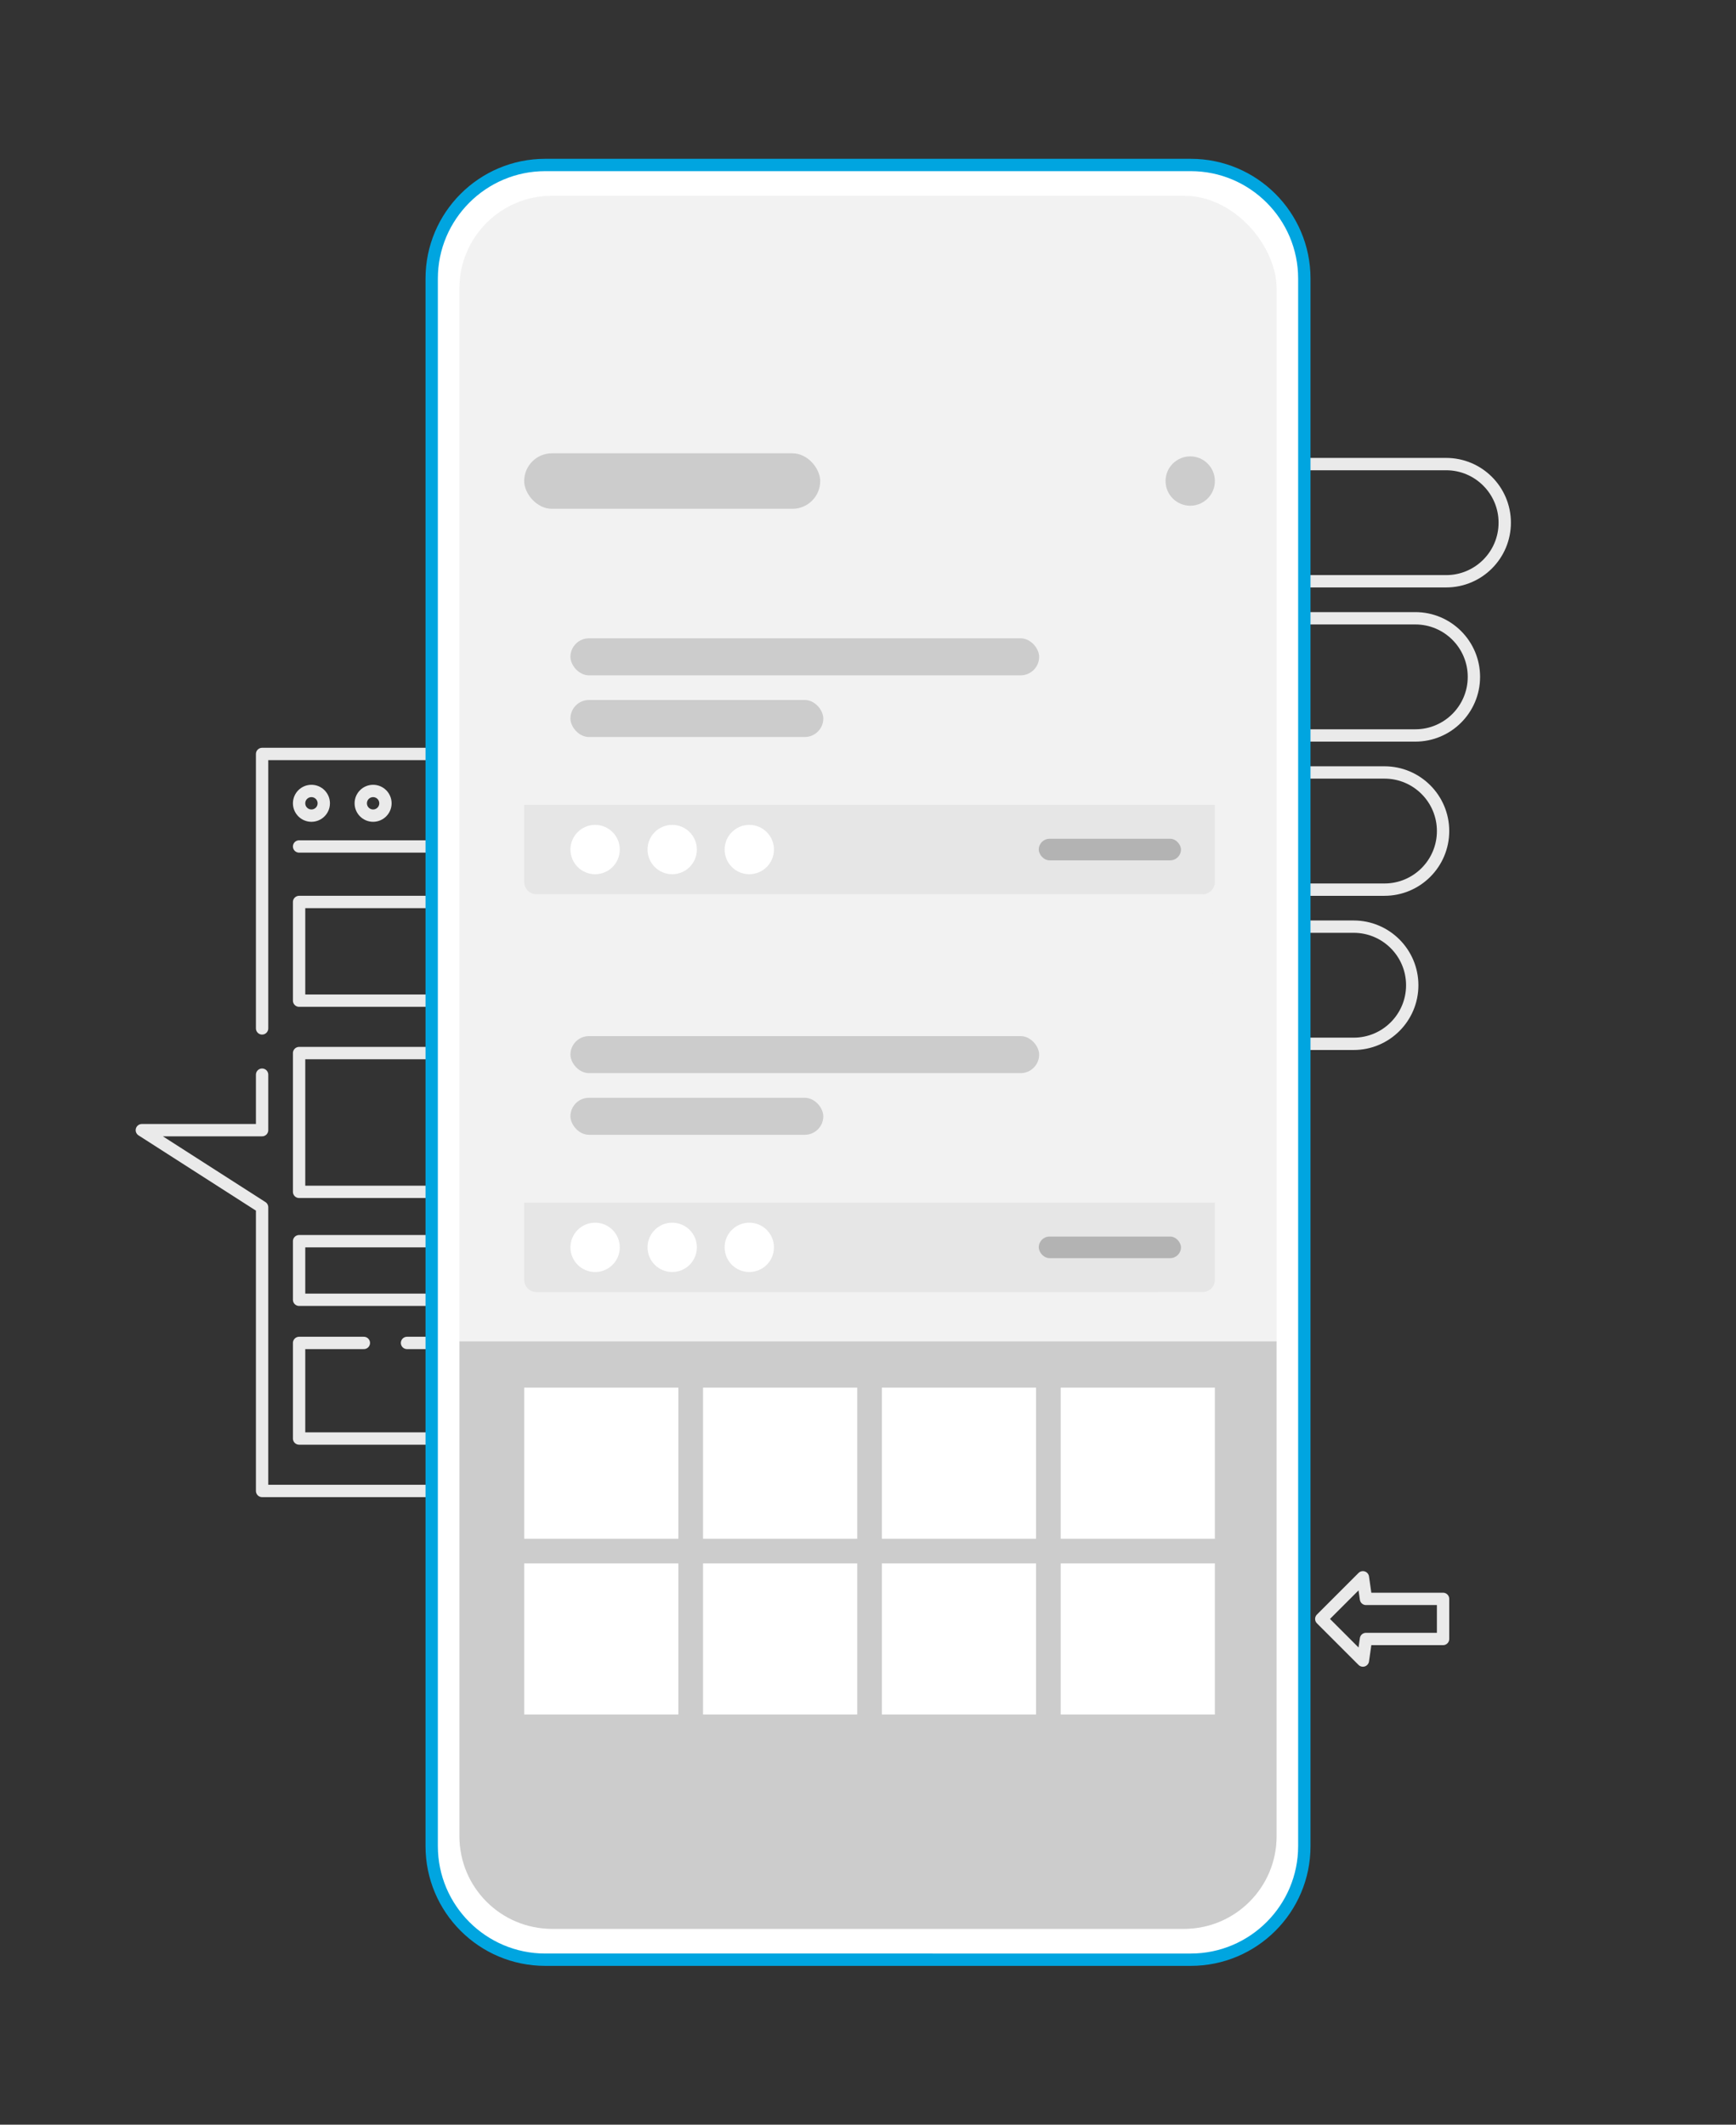
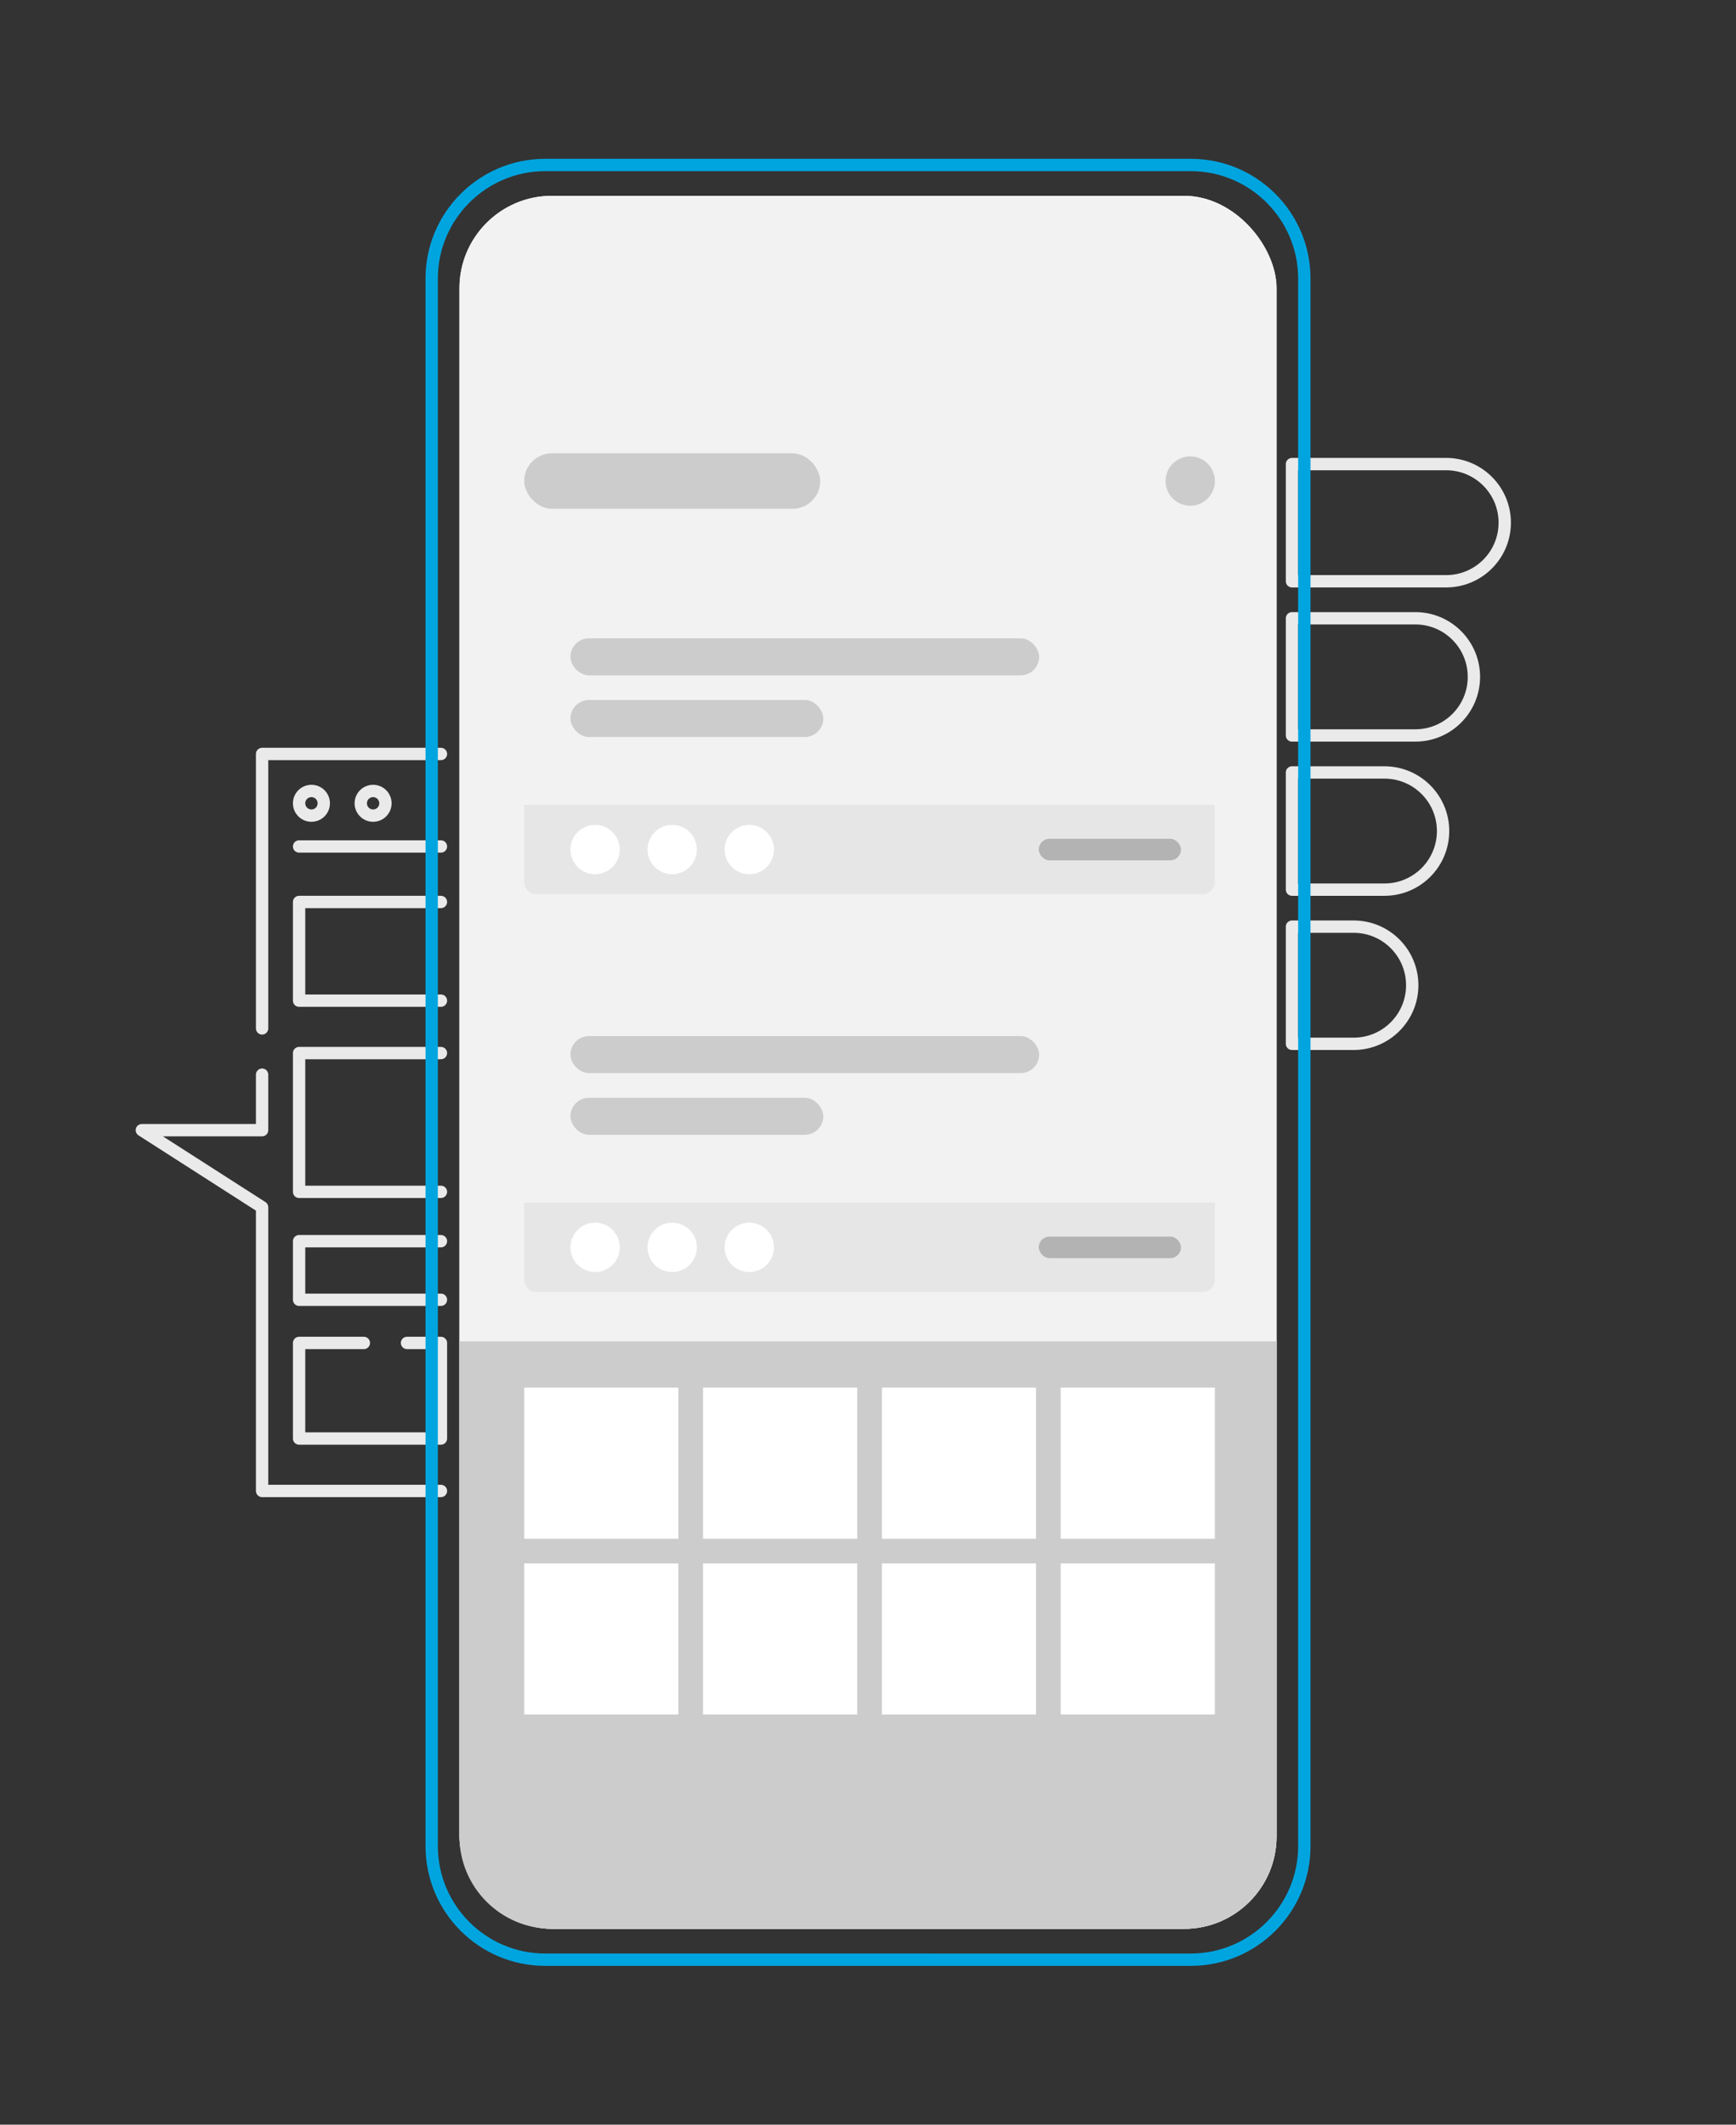
<svg xmlns="http://www.w3.org/2000/svg" id="Ebene_1" data-name="Ebene 1" width="563" height="689" viewBox="0 0 563 689">
  <rect x="0" y="0" width="563" height="689" fill="#333333" stroke="none" />
  <defs>
    <style>
      .cls-1 {
        fill: #f2f2f2;
      }

      .cls-2 {
        fill: #00a5e0;
      }

      .cls-3 {
        fill: #e6e6e6;
      }

      .cls-4 {
        fill: #fcfcfc;
      }

      .cls-5 {
        fill: #fff;
      }

      .cls-6 {
        fill: #b3b3b3;
      }

      .cls-7 {
        fill: #ccc;
      }

      .cls-8 {
        fill: none;
        stroke: #eaeaea;
        stroke-linecap: round;
        stroke-linejoin: round;
        stroke-width: 4px;
      }
    </style>
  </defs>
  <g>
    <g>
      <polyline class="cls-8" points="143 483.5 85 483.5 85 391.5 46 366.5 85 366.5 85 348.5" />
      <polyline class="cls-8" points="143 244.5 85 244.5 85 333.5" />
      <line class="cls-8" x1="143" y1="274.5" x2="97" y2="274.5" />
      <polyline class="cls-8" points="143 292.5 97 292.5 97 324.5 143 324.5" />
      <polyline class="cls-8" points="143 341.5 97 341.5 97 386.5 143 386.5" />
      <polyline class="cls-8" points="143 402.5 97 402.5 97 421.5 143 421.5" />
      <polyline class="cls-8" points="118 435.5 97 435.5 97 466.5 143 466.5 143 435.5 132 435.5" />
      <circle class="cls-8" cx="101" cy="260.5" r="4" />
      <circle class="cls-8" cx="121" cy="260.5" r="4" />
    </g>
    <path class="cls-8" d="M419,150.5h50c10.49,0,19,8.51,19,19h0c0,10.49-8.51,19-19,19h-50v-38h0Z" />
    <path class="cls-8" d="M419,200.5h40c10.49,0,19,8.51,19,19h0c0,10.49-8.51,19-19,19h-40v-38h0Z" />
    <path class="cls-8" d="M419,250.5h30c10.49,0,19,8.51,19,19h0c0,10.49-8.51,19-19,19h-30v-38h0Z" />
    <path class="cls-8" d="M419,300.5h20c10.49,0,19,8.51,19,19h0c0,10.49-8.51,19-19,19h-20v-38h0Z" />
-     <polygon class="cls-8" points="443 518.5 442 511.5 428.5 525 442 538.5 443 531.5 468 531.5 468 525 468 518.5 443 518.5" />
  </g>
  <g>
    <g>
-       <rect class="cls-5" x="140" y="53.5" width="283" height="582" rx="36.84" ry="36.84" />
      <path class="cls-2" d="M386.16,55.5c19.21,0,34.84,15.63,34.84,34.84v508.33c0,19.21-15.63,34.84-34.84,34.84H176.84c-19.21,0-34.84-15.63-34.84-34.84V90.34c0-19.21,15.63-34.84,34.84-34.84h209.33m0-4H176.84c-21.45,0-38.84,17.39-38.84,38.84v508.33c0,21.45,17.39,38.84,38.84,38.84h209.33c21.45,0,38.84-17.39,38.84-38.84V90.34c0-21.45-17.39-38.84-38.84-38.84h0Z" />
    </g>
    <rect class="cls-4" x="149" y="63.5" width="265" height="562" rx="30" ry="30" />
    <rect class="cls-1" x="149" y="63.5" width="265" height="562" rx="30" ry="30" />
  </g>
  <path class="cls-7" d="M149,435H414v160.5c0,16.56-13.44,30-30,30H179c-16.56,0-30-13.44-30-30v-160.5h0Z" />
  <rect class="cls-7" x="170" y="147" width="96" height="18" rx="9" ry="9" />
  <g>
    <rect class="cls-1" x="170" y="185" width="224" height="105" rx="4" ry="4" />
    <path class="cls-3" d="M170,261h224v25c0,2.21-1.79,4-4,4H174c-2.21,0-4-1.79-4-4v-25h0Z" />
    <rect class="cls-7" x="185" y="207" width="152" height="12" rx="6" ry="6" />
    <rect class="cls-7" x="185" y="227" width="82" height="12" rx="6" ry="6" />
    <rect class="cls-6" x="336.88" y="272" width="46.12" height="7" rx="3.5" ry="3.5" />
    <circle class="cls-5" cx="193" cy="275.5" r="8" />
    <circle class="cls-5" cx="218" cy="275.5" r="8" />
    <circle class="cls-5" cx="243" cy="275.5" r="8" />
  </g>
  <g>
    <rect class="cls-1" x="170" y="314" width="224" height="105" rx="4" ry="4" />
    <path class="cls-3" d="M170,390h224v25c0,2.21-1.79,4-4,4H174c-2.21,0-4-1.79-4-4v-25h0Z" />
    <rect class="cls-7" x="185" y="336" width="152" height="12" rx="6" ry="6" />
    <rect class="cls-7" x="185" y="356" width="82" height="12" rx="6" ry="6" />
    <rect class="cls-6" x="336.88" y="401" width="46.12" height="7" rx="3.5" ry="3.5" />
    <circle class="cls-5" cx="193" cy="404.5" r="8" />
    <circle class="cls-5" cx="218" cy="404.5" r="8" />
    <circle class="cls-5" cx="243" cy="404.5" r="8" />
  </g>
  <circle class="cls-7" cx="386" cy="156" r="8" />
  <g>
    <rect class="cls-5" x="170" y="450" width="50" height="49" />
    <rect class="cls-5" x="228" y="450" width="50" height="49" />
    <rect class="cls-5" x="286" y="450" width="50" height="49" />
    <rect class="cls-5" x="344" y="450" width="50" height="49" />
    <rect class="cls-5" x="170" y="507" width="50" height="49" />
    <rect class="cls-5" x="228" y="507" width="50" height="49" />
    <rect class="cls-5" x="286" y="507" width="50" height="49" />
    <rect class="cls-5" x="344" y="507" width="50" height="49" />
  </g>
</svg>